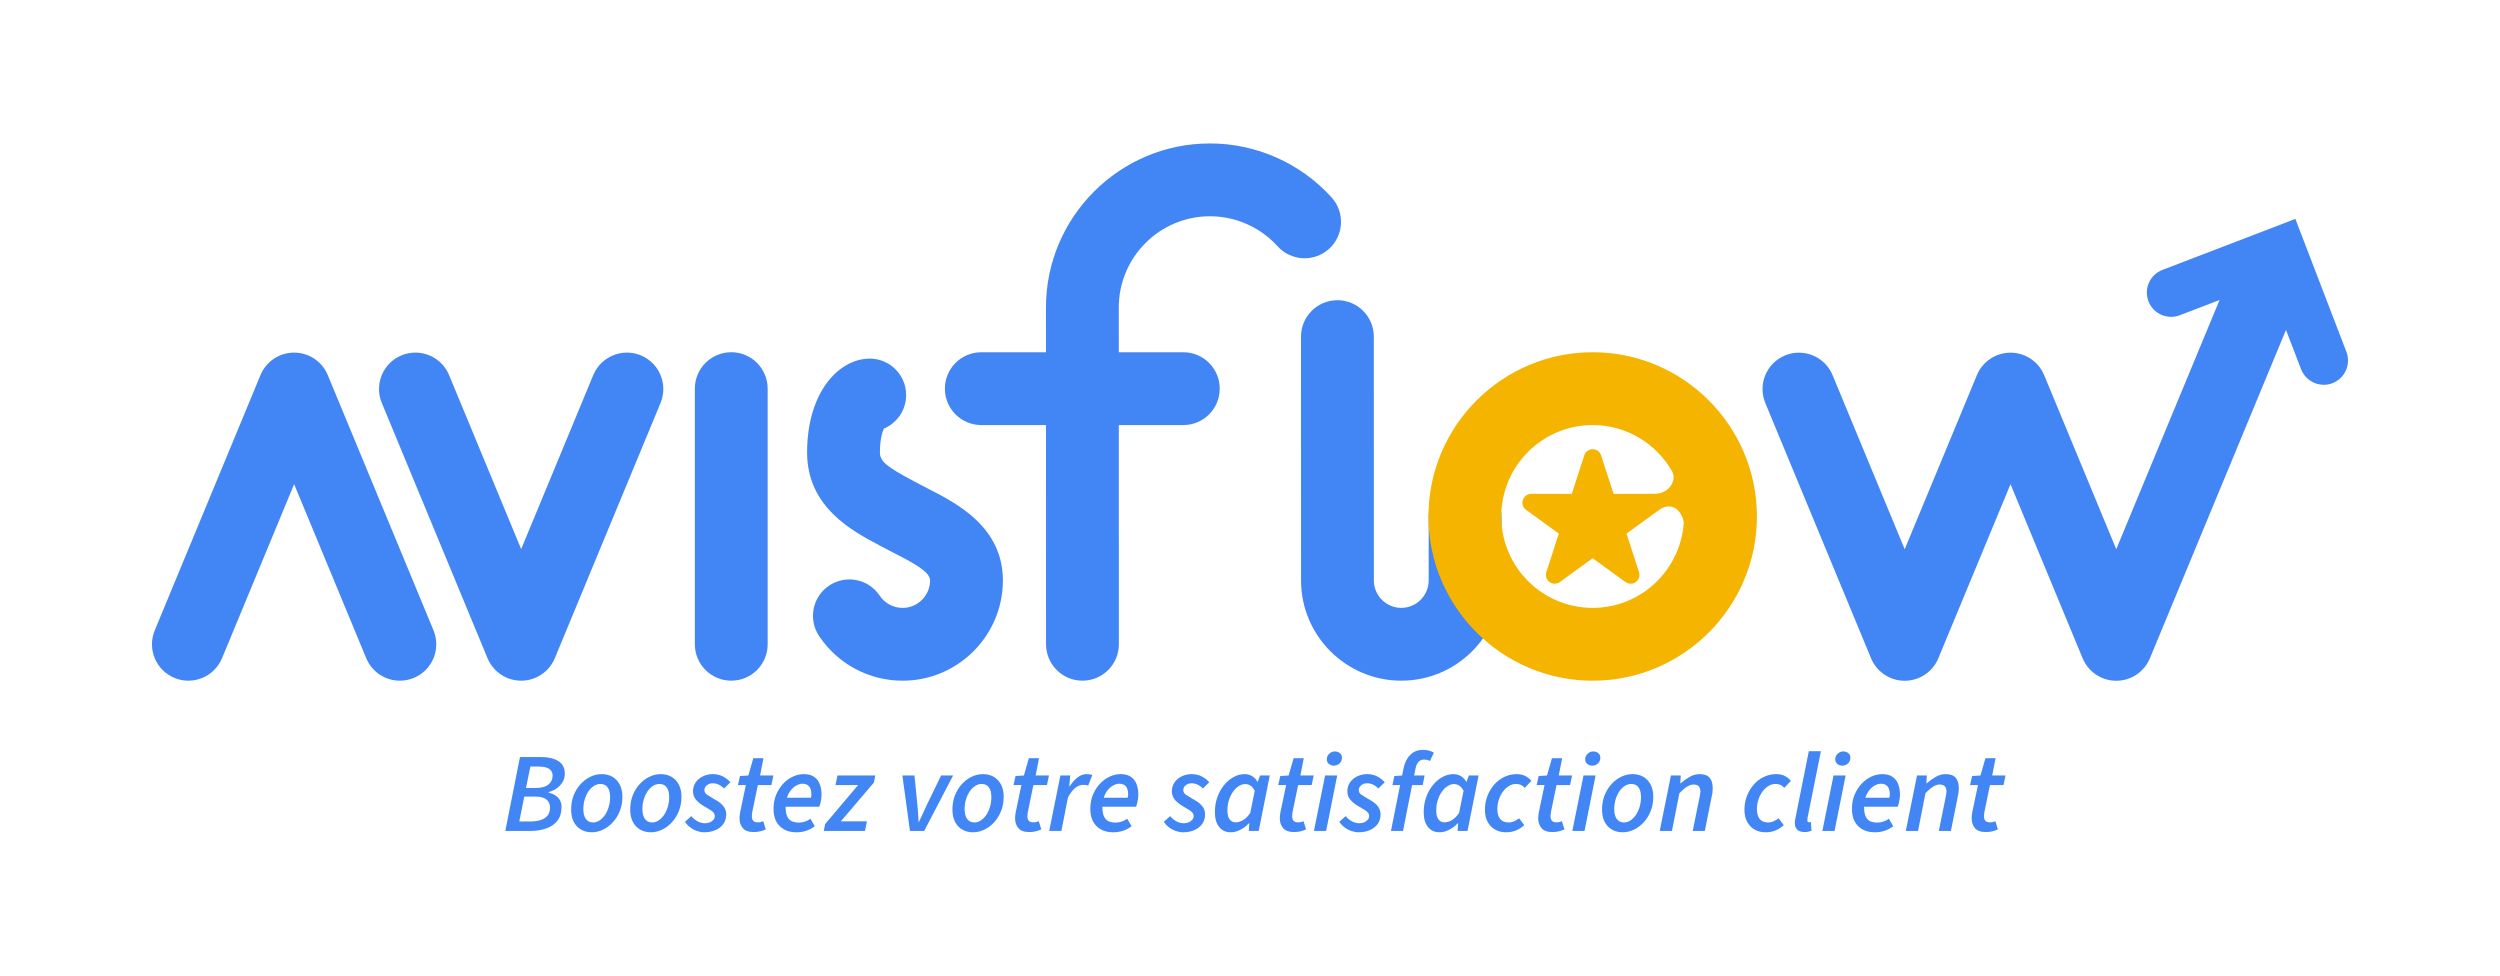
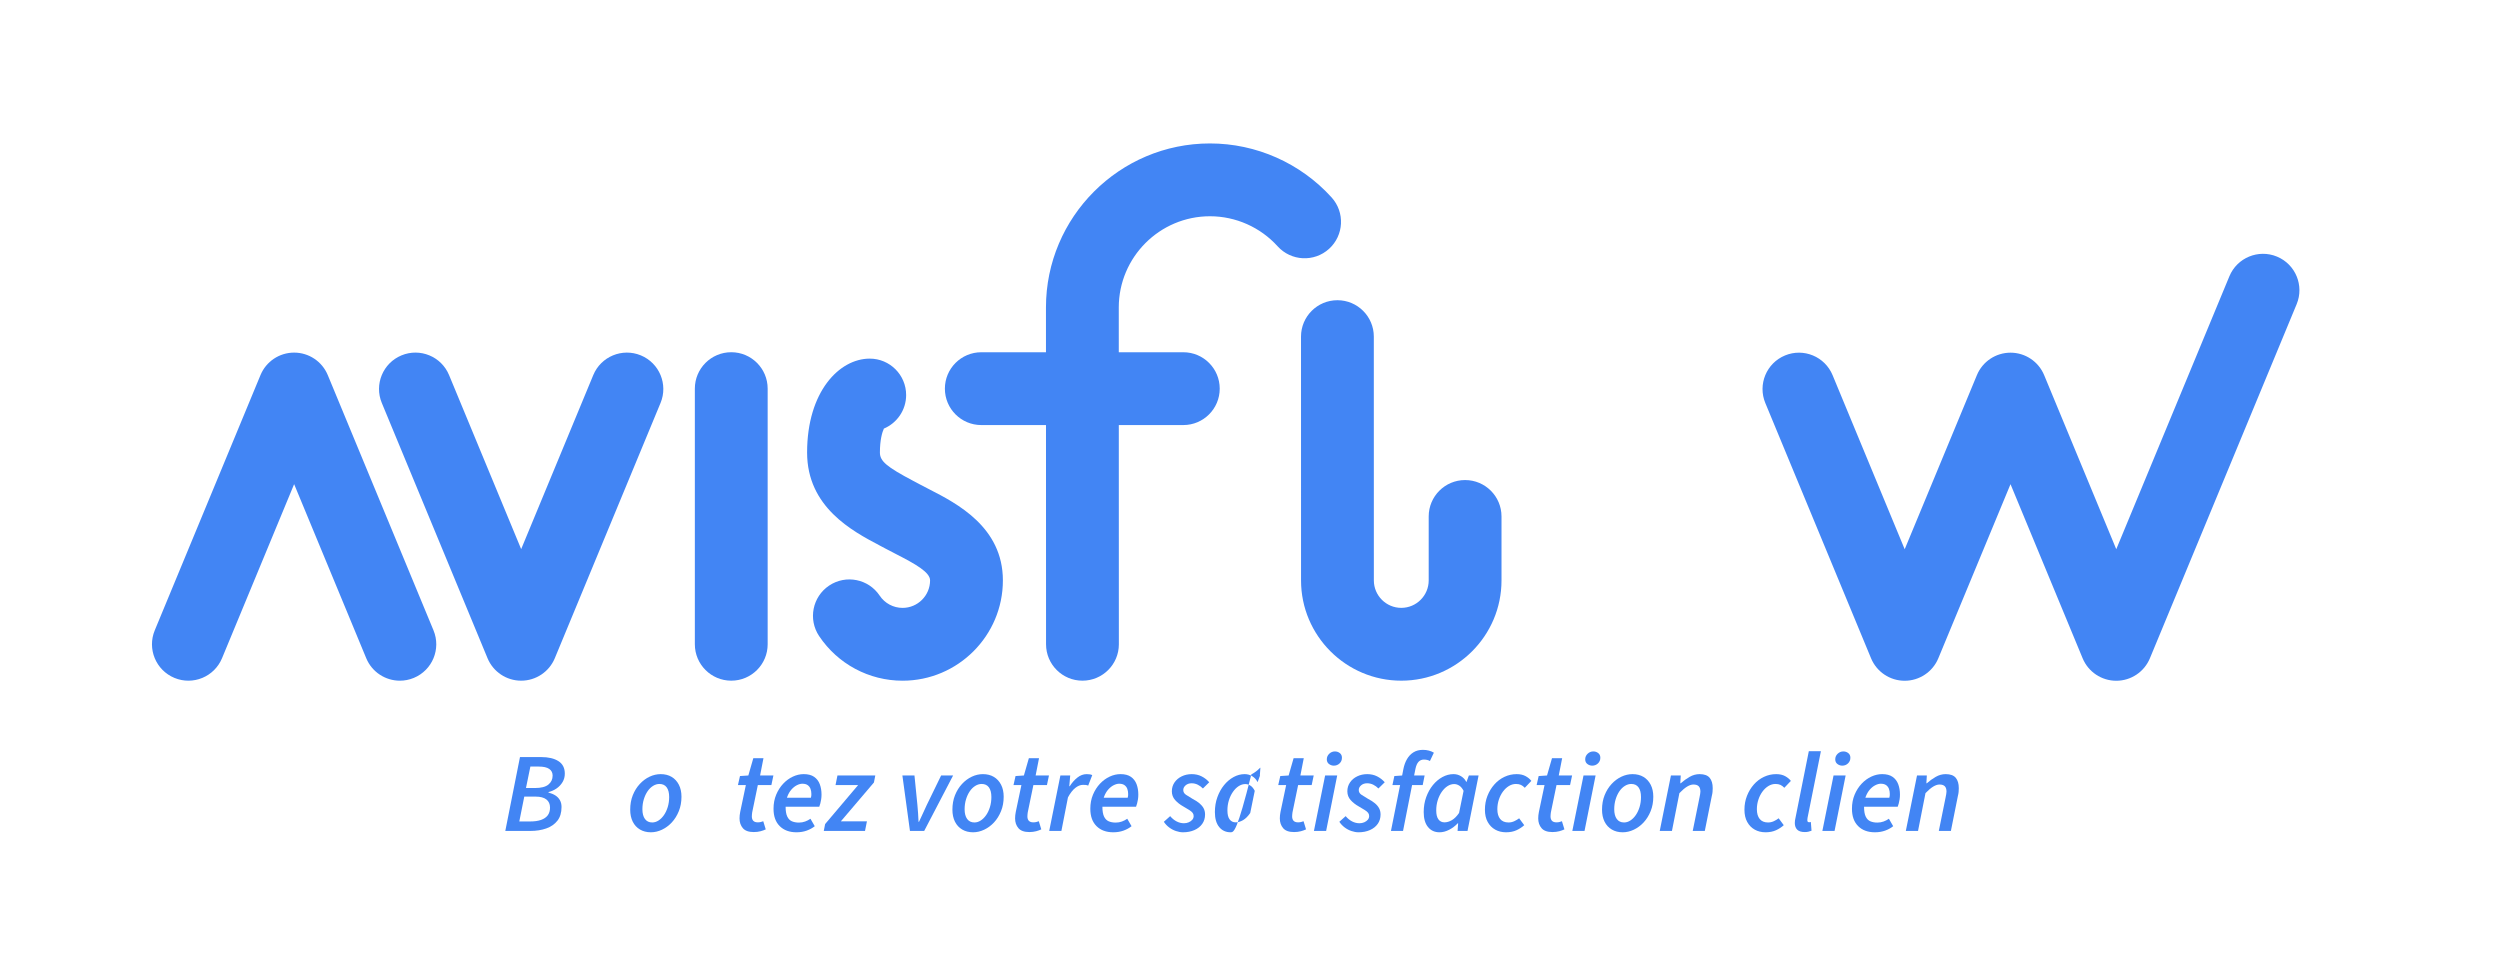
<svg xmlns="http://www.w3.org/2000/svg" version="1.1" id="Layer_1" x="0px" y="0px" width="515px" height="201px" viewBox="0 0 515 201" enable-background="new 0 0 515 201" xml:space="preserve">
  <g>
    <path fill="#4285F4" d="M185.93,140.225c-6.918,0-13.345-3.438-17.192-9.195c-2.302-3.443-1.376-8.1,2.068-10.402   c3.441-2.301,8.101-1.377,10.402,2.068c1.059,1.584,2.823,2.529,4.722,2.529c3.124,0,5.666-2.543,5.666-5.666   c0-1.688-3.042-3.383-7.019-5.422c-0.75-0.385-1.487-0.764-2.194-1.143l-1.206-0.641c-5.578-2.945-14.914-7.878-14.914-19.132   c0-12.565,6.648-19.345,12.903-19.345c4.143,0,7.5,3.357,7.5,7.5c0,3.107-1.891,5.774-4.584,6.912   c-0.355,0.765-0.819,2.353-0.819,4.933c0,1.779,1.358,2.932,6.921,5.871l1.292,0.686c0.627,0.336,1.281,0.672,1.945,1.012   c5.676,2.91,15.175,7.781,15.175,18.769C206.596,130.953,197.325,140.225,185.93,140.225z" />
    <path fill="#4285F4" d="M150.639,140.219c-4.143,0-7.5-3.357-7.5-7.5V80.058c0-4.143,3.357-7.5,7.5-7.5s7.5,3.357,7.5,7.5v52.661   C158.139,136.861,154.781,140.219,150.639,140.219z" />
    <path fill="#4285F4" d="M243.763,87.563h-41.617c-4.143,0-7.5-3.357-7.5-7.5s3.357-7.5,7.5-7.5h41.617c4.143,0,7.5,3.357,7.5,7.5   S247.905,87.563,243.763,87.563z" />
    <path fill="#4285F4" d="M107.36,140.221c-3.033,0-5.769-1.828-6.929-4.631L78.65,83.006c-1.586-3.826,0.231-8.214,4.059-9.799   c3.827-1.586,8.214,0.231,9.799,4.059l14.853,35.855l14.854-35.856c1.585-3.826,5.976-5.641,9.8-4.058   c3.827,1.586,5.644,5.974,4.058,9.8l-21.782,52.583C113.129,138.393,110.394,140.221,107.36,140.221z" />
    <path fill="#4285F4" d="M82.375,140.223c-2.943,0-5.735-1.744-6.932-4.633L60.591,99.735l-14.854,35.857   c-1.585,3.826-5.975,5.643-9.8,4.057c-3.827-1.586-5.644-5.973-4.058-9.799l21.782-52.584c1.16-2.803,3.896-4.63,6.929-4.63   s5.769,1.827,6.929,4.63l21.781,52.584c1.586,3.826-0.231,8.215-4.059,9.799C84.304,140.037,83.331,140.223,82.375,140.223z" />
    <path fill="#4285F4" d="M288.664,140.219c-11.386,0-20.649-9.264-20.649-20.65l-0.007-50.225c0-4.143,3.357-7.5,7.5-7.5   s7.5,3.357,7.5,7.5l0.007,50.225c0,3.115,2.534,5.65,5.649,5.65c3.114,0,5.648-2.535,5.648-5.65v-13.178c0-4.142,3.357-7.5,7.5-7.5   s7.5,3.357,7.5,7.5v13.178C309.313,130.955,300.05,140.219,288.664,140.219z" />
-     <path fill="#F4B400" d="M328.091,72.558c-18.655,0-33.833,15.178-33.833,33.833c0,18.656,15.178,33.834,33.833,33.834   s33.833-15.178,33.833-33.834C361.924,87.735,346.746,72.558,328.091,72.558z M328.091,125.225   c-10.385,0-18.833-8.449-18.833-18.834c0-10.384,8.448-18.833,18.833-18.833c7.041,0,13.182,3.89,16.413,9.626   c0.021,0.1,0.051,0.193,0.093,0.281c0.625,1.313-0.5,4.268-3.847,4.268h-8.352l-2.581-7.943c-0.242-0.746-0.94-1.254-1.727-1.254   s-1.484,0.508-1.727,1.254l-2.581,7.943h-8.352c-0.786,0-1.482,0.506-1.726,1.254c-0.244,0.748,0.022,1.568,0.658,2.031   l6.757,4.906l-2.58,7.945c-0.244,0.748,0.023,1.564,0.659,2.027s1.499,0.463,2.135,0l6.756-4.906l6.756,4.906   c0.318,0.232,0.692,0.35,1.067,0.35s0.749-0.117,1.067-0.35c0.636-0.463,0.903-1.279,0.659-2.027l-2.581-7.945l6.756-4.906   c2.723-1.902,4.73,0.43,5.046,2.613C346.218,117.436,338.057,125.225,328.091,125.225z" />
    <g>
      <path fill="#4285F4" d="M104.092,171.172l3.023-15.215h4.375c1.488,0,2.672,0.279,3.547,0.838c0.877,0.559,1.314,1.42,1.314,2.582    c0,0.637-0.154,1.215-0.465,1.734s-0.717,0.953-1.221,1.303c-0.504,0.348-1.066,0.6-1.688,0.756v0.092    c0.543,0.141,1.016,0.338,1.42,0.594c0.402,0.256,0.717,0.582,0.941,0.977c0.225,0.396,0.338,0.865,0.338,1.408    c0,1.164-0.283,2.105-0.85,2.826c-0.566,0.723-1.334,1.254-2.303,1.594c-0.969,0.342-2.051,0.512-3.246,0.512H104.092z     M106.977,169.219h2.303c0.838,0,1.559-0.105,2.164-0.314s1.066-0.523,1.385-0.941c0.316-0.42,0.477-0.955,0.477-1.605    c0-0.73-0.252-1.287-0.756-1.676c-0.504-0.387-1.238-0.582-2.199-0.582H108L106.977,169.219z M108.35,162.332h1.861    c1.256,0,2.174-0.236,2.756-0.709c0.582-0.475,0.873-1.09,0.873-1.85c0-0.59-0.232-1.047-0.697-1.373    c-0.467-0.326-1.188-0.488-2.164-0.488h-1.723L108.35,162.332z" />
-       <path fill="#4285F4" d="M121.912,171.451c-0.854,0-1.602-0.189-2.244-0.57c-0.645-0.379-1.141-0.918-1.49-1.615    c-0.348-0.699-0.523-1.521-0.523-2.467c0-1.102,0.178-2.098,0.535-2.99c0.357-0.891,0.838-1.662,1.443-2.314    c0.604-0.65,1.279-1.152,2.023-1.5c0.744-0.35,1.504-0.523,2.279-0.523c0.869,0,1.621,0.189,2.258,0.57    c0.635,0.379,1.131,0.918,1.488,1.615c0.357,0.699,0.535,1.521,0.535,2.467c0,1.086-0.182,2.078-0.547,2.979    c-0.363,0.898-0.846,1.672-1.441,2.314c-0.598,0.645-1.273,1.145-2.025,1.5C123.451,171.273,122.688,171.451,121.912,171.451z     M122.191,169.428c0.449,0,0.885-0.135,1.303-0.406c0.42-0.271,0.791-0.645,1.117-1.117s0.586-1.027,0.779-1.664    c0.193-0.635,0.291-1.318,0.291-2.047c0-0.869-0.172-1.535-0.512-2.002c-0.342-0.465-0.838-0.697-1.49-0.697    c-0.449,0-0.887,0.133-1.314,0.396c-0.426,0.264-0.803,0.631-1.127,1.104c-0.326,0.475-0.586,1.029-0.779,1.664    c-0.195,0.637-0.291,1.318-0.291,2.047c0,0.854,0.174,1.521,0.523,2.002C121.039,169.188,121.541,169.428,122.191,169.428z" />
      <path fill="#4285F4" d="M134.08,171.451c-0.854,0-1.602-0.189-2.244-0.57c-0.645-0.379-1.141-0.918-1.49-1.615    c-0.348-0.699-0.523-1.521-0.523-2.467c0-1.102,0.178-2.098,0.535-2.99c0.357-0.891,0.838-1.662,1.443-2.314    c0.604-0.65,1.279-1.152,2.023-1.5c0.744-0.35,1.504-0.523,2.279-0.523c0.869,0,1.621,0.189,2.258,0.57    c0.635,0.379,1.131,0.918,1.488,1.615c0.357,0.699,0.535,1.521,0.535,2.467c0,1.086-0.182,2.078-0.547,2.979    c-0.363,0.898-0.846,1.672-1.441,2.314c-0.598,0.645-1.273,1.145-2.025,1.5C135.619,171.273,134.855,171.451,134.08,171.451z     M134.359,169.428c0.449,0,0.885-0.135,1.303-0.406c0.42-0.271,0.791-0.645,1.117-1.117s0.586-1.027,0.779-1.664    c0.193-0.635,0.291-1.318,0.291-2.047c0-0.869-0.172-1.535-0.512-2.002c-0.342-0.465-0.838-0.697-1.49-0.697    c-0.449,0-0.887,0.133-1.314,0.396c-0.426,0.264-0.803,0.631-1.127,1.104c-0.326,0.475-0.586,1.029-0.779,1.664    c-0.195,0.637-0.291,1.318-0.291,2.047c0,0.854,0.174,1.521,0.523,2.002C133.207,169.188,133.709,169.428,134.359,169.428z" />
-       <path fill="#4285F4" d="M145.063,171.451c-0.467,0-0.951-0.084-1.455-0.256c-0.504-0.17-0.973-0.418-1.408-0.744    c-0.434-0.326-0.799-0.713-1.092-1.162l1.303-1.164c0.402,0.48,0.848,0.846,1.338,1.094c0.488,0.248,0.988,0.371,1.5,0.371    c0.355,0,0.686-0.064,0.988-0.197c0.303-0.131,0.547-0.307,0.732-0.523c0.188-0.217,0.279-0.473,0.279-0.768    c0-0.248-0.068-0.465-0.209-0.652c-0.139-0.186-0.369-0.379-0.686-0.58c-0.318-0.201-0.734-0.451-1.246-0.744    c-0.666-0.373-1.225-0.811-1.674-1.314c-0.451-0.504-0.676-1.105-0.676-1.805c0-0.682,0.184-1.291,0.547-1.826    c0.365-0.535,0.861-0.953,1.49-1.256c0.627-0.303,1.314-0.453,2.059-0.453s1.418,0.15,2.023,0.453s1.133,0.709,1.582,1.221    l-1.303,1.281c-0.295-0.311-0.645-0.566-1.047-0.77c-0.404-0.201-0.83-0.301-1.279-0.301c-0.496,0-0.908,0.139-1.232,0.418    c-0.326,0.279-0.49,0.605-0.49,0.977c0,0.404,0.195,0.734,0.582,0.99c0.389,0.256,0.846,0.539,1.373,0.848    c0.543,0.279,1,0.574,1.373,0.885c0.371,0.311,0.658,0.652,0.861,1.023c0.201,0.373,0.301,0.807,0.301,1.303    c0,0.73-0.193,1.369-0.58,1.92c-0.389,0.551-0.928,0.977-1.617,1.279C146.709,171.301,145.93,171.451,145.063,171.451z" />
      <path fill="#4285F4" d="M155.275,171.404c-1.039,0-1.789-0.266-2.246-0.801s-0.686-1.207-0.686-2.014    c0-0.217,0.012-0.434,0.035-0.65s0.059-0.443,0.104-0.676l1.164-5.537h-1.629l0.42-1.861l1.721-0.115l1.023-3.561h2.094    l-0.697,3.561h2.744l-0.418,1.977h-2.791l-1.164,5.631c-0.016,0.139-0.031,0.271-0.047,0.395c-0.016,0.125-0.023,0.264-0.023,0.42    c0,0.402,0.102,0.709,0.303,0.918s0.512,0.314,0.932,0.314c0.217,0,0.418-0.023,0.604-0.07c0.188-0.045,0.357-0.1,0.512-0.162    l0.512,1.676c-0.277,0.139-0.631,0.268-1.059,0.383C156.256,171.348,155.787,171.404,155.275,171.404z" />
      <path fill="#4285F4" d="M164.068,171.451c-1.441,0-2.59-0.422-3.443-1.268c-0.852-0.846-1.279-2.035-1.279-3.57    c0-1.07,0.184-2.039,0.547-2.908c0.365-0.869,0.846-1.621,1.443-2.258c0.596-0.635,1.264-1.123,2-1.465s1.479-0.512,2.223-0.512    c0.898,0,1.617,0.186,2.152,0.559c0.535,0.371,0.922,0.875,1.162,1.512s0.361,1.35,0.361,2.141c0,0.342-0.023,0.662-0.07,0.965    s-0.105,0.586-0.174,0.85c-0.07,0.264-0.145,0.496-0.221,0.697h-7.609l0.211-1.861h5.676c0.047-0.17,0.074-0.305,0.082-0.406    s0.012-0.229,0.012-0.385c0-0.371-0.059-0.717-0.176-1.035c-0.115-0.316-0.311-0.572-0.58-0.768    c-0.271-0.193-0.641-0.291-1.105-0.291c-0.342,0-0.715,0.102-1.117,0.303c-0.404,0.201-0.779,0.5-1.129,0.896    c-0.348,0.395-0.635,0.891-0.859,1.488c-0.227,0.598-0.338,1.283-0.338,2.059c0,0.869,0.111,1.539,0.338,2.014    c0.225,0.473,0.541,0.799,0.953,0.977c0.41,0.178,0.896,0.268,1.453,0.268c0.451,0,0.877-0.074,1.281-0.221    c0.402-0.148,0.768-0.338,1.092-0.57l0.885,1.535c-0.465,0.373-1.016,0.676-1.652,0.908    C165.551,171.336,164.844,171.451,164.068,171.451z" />
      <path fill="#4285F4" d="M169.699,171.172l0.279-1.418l6.793-8.027h-4.652l0.395-1.977h7.795l-0.279,1.441l-6.816,8.004h5.373    l-0.395,1.977H169.699z" />
      <path fill="#4285F4" d="M187.451,171.172l-1.559-11.422h2.488l0.605,6.072c0.061,0.559,0.107,1.131,0.139,1.721    s0.063,1.172,0.094,1.746h0.094c0.279-0.59,0.549-1.172,0.813-1.746s0.527-1.146,0.791-1.721l2.955-6.072h2.467l-5.955,11.422    H187.451z" />
      <path fill="#4285F4" d="M200.455,171.451c-0.854,0-1.602-0.189-2.244-0.57c-0.645-0.379-1.141-0.918-1.49-1.615    c-0.348-0.699-0.523-1.521-0.523-2.467c0-1.102,0.178-2.098,0.535-2.99c0.357-0.891,0.838-1.662,1.443-2.314    c0.604-0.65,1.279-1.152,2.023-1.5c0.744-0.35,1.504-0.523,2.279-0.523c0.869,0,1.621,0.189,2.258,0.57    c0.635,0.379,1.131,0.918,1.488,1.615c0.357,0.699,0.535,1.521,0.535,2.467c0,1.086-0.182,2.078-0.547,2.979    c-0.363,0.898-0.846,1.672-1.441,2.314c-0.598,0.645-1.273,1.145-2.025,1.5C201.994,171.273,201.23,171.451,200.455,171.451z     M200.734,169.428c0.449,0,0.885-0.135,1.303-0.406c0.42-0.271,0.791-0.645,1.117-1.117s0.586-1.027,0.779-1.664    c0.193-0.635,0.291-1.318,0.291-2.047c0-0.869-0.172-1.535-0.512-2.002c-0.342-0.465-0.838-0.697-1.49-0.697    c-0.449,0-0.887,0.133-1.314,0.396c-0.426,0.264-0.803,0.631-1.127,1.104c-0.326,0.475-0.586,1.029-0.779,1.664    c-0.195,0.637-0.291,1.318-0.291,2.047c0,0.854,0.174,1.521,0.523,2.002C199.582,169.188,200.084,169.428,200.734,169.428z" />
      <path fill="#4285F4" d="M212.041,171.404c-1.039,0-1.787-0.266-2.244-0.801c-0.459-0.535-0.688-1.207-0.688-2.014    c0-0.217,0.012-0.434,0.035-0.65s0.059-0.443,0.105-0.676l1.162-5.537h-1.627l0.418-1.861l1.723-0.115l1.023-3.561h2.094    l-0.699,3.561h2.746l-0.418,1.977h-2.793l-1.162,5.631c-0.016,0.139-0.031,0.271-0.047,0.395c-0.016,0.125-0.023,0.264-0.023,0.42    c0,0.402,0.1,0.709,0.303,0.918c0.201,0.209,0.512,0.314,0.93,0.314c0.217,0,0.42-0.023,0.605-0.07    c0.186-0.045,0.355-0.1,0.512-0.162l0.512,1.676c-0.279,0.139-0.633,0.268-1.059,0.383    C213.021,171.348,212.553,171.404,212.041,171.404z" />
      <path fill="#4285F4" d="M216.137,171.172l2.303-11.422h2.023l-0.186,2.209h0.094c0.449-0.713,0.973-1.307,1.57-1.779    c0.596-0.473,1.236-0.709,1.918-0.709c0.248,0,0.471,0.016,0.664,0.047s0.354,0.084,0.477,0.162l-0.838,2.164    c-0.139-0.078-0.303-0.125-0.488-0.141s-0.379-0.023-0.582-0.023c-0.527,0-1.059,0.215-1.594,0.641s-1.035,1.074-1.5,1.943    l-1.35,6.908H216.137z" />
      <path fill="#4285F4" d="M229.328,171.451c-1.443,0-2.59-0.422-3.443-1.268s-1.279-2.035-1.279-3.57    c0-1.07,0.182-2.039,0.547-2.908c0.363-0.869,0.844-1.621,1.441-2.258c0.598-0.635,1.264-1.123,2.002-1.465    c0.736-0.342,1.477-0.512,2.221-0.512c0.9,0,1.617,0.186,2.152,0.559c0.535,0.371,0.922,0.875,1.164,1.512    c0.24,0.637,0.359,1.35,0.359,2.141c0,0.342-0.023,0.662-0.068,0.965c-0.047,0.303-0.105,0.586-0.176,0.85    c-0.068,0.264-0.143,0.496-0.221,0.697h-7.607l0.209-1.861h5.678c0.045-0.17,0.072-0.305,0.08-0.406s0.012-0.229,0.012-0.385    c0-0.371-0.059-0.717-0.174-1.035c-0.117-0.316-0.311-0.572-0.582-0.768c-0.271-0.193-0.639-0.291-1.105-0.291    c-0.34,0-0.713,0.102-1.115,0.303c-0.404,0.201-0.779,0.5-1.129,0.896c-0.35,0.395-0.637,0.891-0.861,1.488    s-0.338,1.283-0.338,2.059c0,0.869,0.113,1.539,0.338,2.014c0.225,0.473,0.543,0.799,0.953,0.977    c0.412,0.178,0.896,0.268,1.455,0.268c0.449,0,0.877-0.074,1.279-0.221c0.404-0.148,0.768-0.338,1.094-0.57l0.885,1.535    c-0.467,0.373-1.018,0.676-1.652,0.908C230.809,171.336,230.104,171.451,229.328,171.451z" />
      <path fill="#4285F4" d="M243.707,171.451c-0.467,0-0.951-0.084-1.455-0.256c-0.504-0.17-0.973-0.418-1.408-0.744    c-0.434-0.326-0.799-0.713-1.092-1.162l1.303-1.164c0.402,0.48,0.848,0.846,1.338,1.094c0.488,0.248,0.988,0.371,1.5,0.371    c0.355,0,0.686-0.064,0.988-0.197c0.303-0.131,0.547-0.307,0.732-0.523c0.188-0.217,0.279-0.473,0.279-0.768    c0-0.248-0.068-0.465-0.209-0.652c-0.139-0.186-0.369-0.379-0.686-0.58c-0.318-0.201-0.734-0.451-1.246-0.744    c-0.666-0.373-1.225-0.811-1.674-1.314c-0.451-0.504-0.676-1.105-0.676-1.805c0-0.682,0.184-1.291,0.547-1.826    c0.365-0.535,0.861-0.953,1.49-1.256c0.627-0.303,1.314-0.453,2.059-0.453s1.418,0.15,2.023,0.453s1.133,0.709,1.582,1.221    l-1.303,1.281c-0.295-0.311-0.645-0.566-1.047-0.77c-0.404-0.201-0.83-0.301-1.279-0.301c-0.496,0-0.908,0.139-1.232,0.418    c-0.326,0.279-0.49,0.605-0.49,0.977c0,0.404,0.195,0.734,0.582,0.99c0.389,0.256,0.846,0.539,1.373,0.848    c0.543,0.279,1,0.574,1.373,0.885c0.371,0.311,0.658,0.652,0.861,1.023c0.201,0.373,0.301,0.807,0.301,1.303    c0,0.73-0.193,1.369-0.58,1.92c-0.389,0.551-0.928,0.977-1.617,1.279C245.354,171.301,244.574,171.451,243.707,171.451z" />
-       <path fill="#4285F4" d="M253.523,171.451c-0.992,0-1.783-0.359-2.373-1.082c-0.59-0.721-0.883-1.748-0.883-3.082    c0-1.102,0.17-2.125,0.512-3.07c0.34-0.947,0.799-1.771,1.373-2.479c0.572-0.705,1.229-1.26,1.965-1.664    c0.736-0.402,1.5-0.604,2.291-0.604c0.559,0,1.074,0.143,1.547,0.43c0.475,0.287,0.834,0.68,1.082,1.176h0.047l0.488-1.326h2.002    l-2.281,11.422h-2.047l0.117-1.582h-0.07c-0.527,0.559-1.125,1.01-1.791,1.35C254.834,171.281,254.176,171.451,253.523,171.451z     M254.547,169.404c0.496,0,1.004-0.15,1.525-0.453c0.52-0.303,1.012-0.795,1.477-1.479l0.93-4.559    c-0.248-0.496-0.543-0.854-0.883-1.07c-0.342-0.217-0.691-0.326-1.047-0.326c-0.48,0-0.943,0.145-1.385,0.43    c-0.441,0.287-0.838,0.684-1.186,1.188c-0.35,0.504-0.625,1.082-0.826,1.732c-0.203,0.652-0.303,1.342-0.303,2.07    c0,0.838,0.15,1.459,0.453,1.861C253.605,169.203,254.02,169.404,254.547,169.404z" />
+       <path fill="#4285F4" d="M253.523,171.451c-0.992,0-1.783-0.359-2.373-1.082c-0.59-0.721-0.883-1.748-0.883-3.082    c0-1.102,0.17-2.125,0.512-3.07c0.34-0.947,0.799-1.771,1.373-2.479c0.572-0.705,1.229-1.26,1.965-1.664    c0.736-0.402,1.5-0.604,2.291-0.604c0.559,0,1.074,0.143,1.547,0.43c0.475,0.287,0.834,0.68,1.082,1.176h0.047l0.488-1.326h2.002    h-2.047l0.117-1.582h-0.07c-0.527,0.559-1.125,1.01-1.791,1.35C254.834,171.281,254.176,171.451,253.523,171.451z     M254.547,169.404c0.496,0,1.004-0.15,1.525-0.453c0.52-0.303,1.012-0.795,1.477-1.479l0.93-4.559    c-0.248-0.496-0.543-0.854-0.883-1.07c-0.342-0.217-0.691-0.326-1.047-0.326c-0.48,0-0.943,0.145-1.385,0.43    c-0.441,0.287-0.838,0.684-1.186,1.188c-0.35,0.504-0.625,1.082-0.826,1.732c-0.203,0.652-0.303,1.342-0.303,2.07    c0,0.838,0.15,1.459,0.453,1.861C253.605,169.203,254.02,169.404,254.547,169.404z" />
      <path fill="#4285F4" d="M266.576,171.404c-1.039,0-1.789-0.266-2.246-0.801s-0.686-1.207-0.686-2.014    c0-0.217,0.012-0.434,0.035-0.65s0.059-0.443,0.104-0.676l1.164-5.537h-1.629l0.42-1.861l1.721-0.115l1.023-3.561h2.094    l-0.697,3.561h2.744l-0.418,1.977h-2.791l-1.164,5.631c-0.016,0.139-0.031,0.271-0.047,0.395c-0.016,0.125-0.023,0.264-0.023,0.42    c0,0.402,0.102,0.709,0.303,0.918s0.512,0.314,0.932,0.314c0.217,0,0.418-0.023,0.604-0.07c0.188-0.045,0.357-0.1,0.512-0.162    l0.512,1.676c-0.277,0.139-0.631,0.268-1.059,0.383C267.557,171.348,267.088,171.404,266.576,171.404z" />
      <path fill="#4285F4" d="M270.67,171.172l2.305-11.422h2.488l-2.279,11.422H270.67z M274.766,157.725    c-0.357,0-0.688-0.111-0.988-0.336c-0.303-0.225-0.455-0.547-0.455-0.967c0-0.449,0.166-0.832,0.5-1.15s0.725-0.477,1.176-0.477    c0.371,0,0.705,0.111,1,0.336s0.441,0.547,0.441,0.967c0,0.465-0.162,0.852-0.488,1.162    C275.627,157.57,275.23,157.725,274.766,157.725z" />
      <path fill="#4285F4" d="M279.859,171.451c-0.465,0-0.949-0.084-1.453-0.256c-0.506-0.17-0.975-0.418-1.408-0.744    s-0.799-0.713-1.094-1.162l1.303-1.164c0.404,0.48,0.85,0.846,1.338,1.094s0.988,0.371,1.5,0.371c0.357,0,0.688-0.064,0.99-0.197    c0.301-0.131,0.547-0.307,0.732-0.523s0.279-0.473,0.279-0.768c0-0.248-0.07-0.465-0.209-0.652    c-0.141-0.186-0.369-0.379-0.688-0.58s-0.732-0.451-1.244-0.744c-0.668-0.373-1.225-0.811-1.676-1.314    c-0.449-0.504-0.674-1.105-0.674-1.805c0-0.682,0.182-1.291,0.547-1.826c0.363-0.535,0.859-0.953,1.488-1.256    s1.314-0.453,2.059-0.453s1.42,0.15,2.025,0.453c0.604,0.303,1.131,0.709,1.582,1.221l-1.303,1.281    c-0.295-0.311-0.645-0.566-1.047-0.77c-0.404-0.201-0.83-0.301-1.281-0.301c-0.496,0-0.906,0.139-1.232,0.418    s-0.488,0.605-0.488,0.977c0,0.404,0.193,0.734,0.582,0.99c0.387,0.256,0.844,0.539,1.373,0.848c0.541,0.279,1,0.574,1.371,0.885    c0.373,0.311,0.66,0.652,0.861,1.023c0.201,0.373,0.303,0.807,0.303,1.303c0,0.73-0.195,1.369-0.582,1.92    c-0.389,0.551-0.928,0.977-1.617,1.279S280.729,171.451,279.859,171.451z" />
      <path fill="#4285F4" d="M286.537,171.172l1.885-9.445h-1.582l0.395-1.861l1.605-0.115l0.256-1.326    c0.154-0.775,0.402-1.459,0.744-2.047c0.342-0.59,0.783-1.055,1.326-1.396s1.195-0.512,1.955-0.512c0.434,0,0.84,0.051,1.221,0.15    c0.381,0.102,0.725,0.244,1.035,0.432l-0.814,1.721c-0.139-0.094-0.318-0.166-0.535-0.221s-0.449-0.082-0.697-0.082    c-0.449,0-0.818,0.152-1.105,0.453c-0.287,0.303-0.5,0.779-0.639,1.432l-0.279,1.396h2.162l-0.395,1.977h-2.188l-1.861,9.445    H286.537z" />
      <path fill="#4285F4" d="M296.541,171.451c-0.992,0-1.783-0.359-2.373-1.082c-0.59-0.721-0.885-1.748-0.885-3.082    c0-1.102,0.17-2.125,0.512-3.07c0.342-0.947,0.799-1.771,1.373-2.479c0.574-0.705,1.229-1.26,1.967-1.664    c0.736-0.402,1.5-0.604,2.291-0.604c0.559,0,1.074,0.143,1.547,0.43s0.834,0.68,1.082,1.176h0.047l0.488-1.326h2l-2.279,11.422    h-2.047l0.115-1.582h-0.07c-0.527,0.559-1.123,1.01-1.791,1.35C297.852,171.281,297.191,171.451,296.541,171.451z     M297.564,169.404c0.496,0,1.004-0.15,1.523-0.453s1.012-0.795,1.479-1.479l0.93-4.559c-0.248-0.496-0.543-0.854-0.885-1.07    c-0.34-0.217-0.689-0.326-1.047-0.326c-0.48,0-0.941,0.145-1.383,0.43c-0.443,0.287-0.838,0.684-1.188,1.188    s-0.625,1.082-0.826,1.732c-0.201,0.652-0.303,1.342-0.303,2.07c0,0.838,0.152,1.459,0.455,1.861    C296.621,169.203,297.037,169.404,297.564,169.404z" />
      <path fill="#4285F4" d="M310.244,171.451c-0.838,0-1.582-0.182-2.234-0.547c-0.65-0.363-1.166-0.891-1.547-1.582    c-0.381-0.689-0.57-1.531-0.57-2.523c0-1.023,0.176-1.979,0.523-2.861c0.35-0.885,0.822-1.664,1.42-2.338    c0.598-0.676,1.291-1.199,2.082-1.57c0.791-0.373,1.629-0.559,2.514-0.559c0.729,0,1.344,0.139,1.85,0.418    c0.502,0.279,0.895,0.605,1.174,0.977l-1.35,1.42c-0.248-0.264-0.512-0.461-0.791-0.594c-0.279-0.131-0.621-0.197-1.023-0.197    c-0.512,0-0.996,0.141-1.453,0.42c-0.459,0.277-0.865,0.658-1.223,1.139s-0.639,1.035-0.85,1.664    c-0.209,0.627-0.313,1.291-0.313,1.988c0,0.854,0.193,1.521,0.58,2.002c0.389,0.48,0.963,0.721,1.723,0.721    c0.418,0,0.818-0.09,1.197-0.268c0.381-0.178,0.711-0.375,0.99-0.594l1.047,1.42c-0.436,0.402-0.963,0.748-1.582,1.035    C311.787,171.309,311.066,171.451,310.244,171.451z" />
      <path fill="#4285F4" d="M319.805,171.404c-1.039,0-1.787-0.266-2.244-0.801c-0.459-0.535-0.688-1.207-0.688-2.014    c0-0.217,0.012-0.434,0.035-0.65s0.059-0.443,0.105-0.676l1.162-5.537h-1.627l0.418-1.861l1.723-0.115l1.023-3.561h2.094    l-0.699,3.561h2.746l-0.418,1.977h-2.793l-1.162,5.631c-0.016,0.139-0.031,0.271-0.047,0.395c-0.016,0.125-0.023,0.264-0.023,0.42    c0,0.402,0.1,0.709,0.303,0.918c0.201,0.209,0.512,0.314,0.93,0.314c0.217,0,0.42-0.023,0.605-0.07    c0.186-0.045,0.355-0.1,0.512-0.162l0.512,1.676c-0.279,0.139-0.633,0.268-1.059,0.383    C320.785,171.348,320.316,171.404,319.805,171.404z" />
      <path fill="#4285F4" d="M323.9,171.172l2.303-11.422h2.49l-2.281,11.422H323.9z M327.994,157.725    c-0.355,0-0.686-0.111-0.988-0.336s-0.453-0.547-0.453-0.967c0-0.449,0.166-0.832,0.5-1.15s0.725-0.477,1.174-0.477    c0.373,0,0.707,0.111,1.002,0.336c0.293,0.225,0.441,0.547,0.441,0.967c0,0.465-0.162,0.852-0.488,1.162    S328.461,157.725,327.994,157.725z" />
      <path fill="#4285F4" d="M334.275,171.451c-0.854,0-1.602-0.189-2.244-0.57c-0.645-0.379-1.141-0.918-1.49-1.615    c-0.348-0.699-0.523-1.521-0.523-2.467c0-1.102,0.178-2.098,0.535-2.99c0.357-0.891,0.838-1.662,1.443-2.314    c0.604-0.65,1.279-1.152,2.023-1.5c0.744-0.35,1.504-0.523,2.279-0.523c0.869,0,1.621,0.189,2.258,0.57    c0.635,0.379,1.131,0.918,1.488,1.615c0.357,0.699,0.535,1.521,0.535,2.467c0,1.086-0.182,2.078-0.547,2.979    c-0.363,0.898-0.846,1.672-1.441,2.314c-0.598,0.645-1.273,1.145-2.025,1.5C335.814,171.273,335.051,171.451,334.275,171.451z     M334.555,169.428c0.449,0,0.885-0.135,1.303-0.406c0.42-0.271,0.791-0.645,1.117-1.117s0.586-1.027,0.779-1.664    c0.193-0.635,0.291-1.318,0.291-2.047c0-0.869-0.172-1.535-0.512-2.002c-0.342-0.465-0.838-0.697-1.49-0.697    c-0.449,0-0.887,0.133-1.314,0.396c-0.426,0.264-0.803,0.631-1.127,1.104c-0.326,0.475-0.586,1.029-0.779,1.664    c-0.195,0.637-0.291,1.318-0.291,2.047c0,0.854,0.174,1.521,0.523,2.002C333.402,169.188,333.904,169.428,334.555,169.428z" />
      <path fill="#4285F4" d="M341.906,171.172l2.305-11.422h2.023l-0.094,1.605h0.094c0.574-0.512,1.186-0.955,1.838-1.326    c0.65-0.373,1.334-0.559,2.047-0.559c0.961,0,1.652,0.252,2.07,0.756c0.42,0.504,0.629,1.213,0.629,2.129    c0,0.264-0.012,0.523-0.035,0.779s-0.074,0.531-0.15,0.826l-1.443,7.211h-2.488l1.395-6.885c0.047-0.279,0.09-0.51,0.129-0.688    c0.037-0.178,0.059-0.352,0.059-0.523c0-0.496-0.117-0.863-0.35-1.105c-0.232-0.24-0.598-0.359-1.094-0.359    c-0.389,0-0.814,0.139-1.279,0.418s-1,0.729-1.605,1.35l-1.535,7.793H341.906z" />
      <path fill="#4285F4" d="M363.705,171.451c-0.836,0-1.582-0.182-2.232-0.547c-0.652-0.363-1.168-0.891-1.547-1.582    c-0.381-0.689-0.57-1.531-0.57-2.523c0-1.023,0.174-1.979,0.523-2.861c0.35-0.885,0.822-1.664,1.418-2.338    c0.598-0.676,1.293-1.199,2.084-1.57c0.791-0.373,1.627-0.559,2.512-0.559c0.729,0,1.346,0.139,1.85,0.418    s0.896,0.605,1.176,0.977l-1.35,1.42c-0.248-0.264-0.512-0.461-0.791-0.594c-0.279-0.131-0.621-0.197-1.023-0.197    c-0.512,0-0.998,0.141-1.455,0.42c-0.457,0.277-0.865,0.658-1.221,1.139c-0.357,0.48-0.641,1.035-0.85,1.664    c-0.209,0.627-0.314,1.291-0.314,1.988c0,0.854,0.193,1.521,0.582,2.002c0.387,0.48,0.961,0.721,1.721,0.721    c0.42,0,0.818-0.09,1.199-0.268c0.379-0.178,0.709-0.375,0.988-0.594l1.047,1.42c-0.434,0.402-0.961,0.748-1.582,1.035    S364.527,171.451,363.705,171.451z" />
      <path fill="#4285F4" d="M371.801,171.404c-0.729,0-1.256-0.166-1.582-0.5c-0.324-0.332-0.488-0.787-0.488-1.359    c0-0.172,0.012-0.35,0.035-0.535c0.023-0.188,0.066-0.404,0.129-0.652l2.721-13.609h2.49l-2.746,13.703    c-0.016,0.123-0.027,0.225-0.035,0.303c-0.008,0.076-0.012,0.154-0.012,0.232c0,0.264,0.125,0.395,0.373,0.395    c0.047,0,0.094-0.004,0.139-0.012c0.047-0.008,0.117-0.02,0.211-0.035l0.139,1.793c-0.201,0.076-0.414,0.143-0.639,0.197    C372.309,171.379,372.064,171.404,371.801,171.404z" />
      <path fill="#4285F4" d="M375.408,171.172l2.303-11.422h2.49l-2.281,11.422H375.408z M379.502,157.725    c-0.355,0-0.686-0.111-0.988-0.336s-0.453-0.547-0.453-0.967c0-0.449,0.166-0.832,0.5-1.15s0.725-0.477,1.174-0.477    c0.373,0,0.707,0.111,1.002,0.336c0.293,0.225,0.441,0.547,0.441,0.967c0,0.465-0.162,0.852-0.488,1.162    S379.969,157.725,379.502,157.725z" />
      <path fill="#4285F4" d="M386.225,171.451c-1.441,0-2.59-0.422-3.443-1.268c-0.852-0.846-1.279-2.035-1.279-3.57    c0-1.07,0.184-2.039,0.547-2.908c0.365-0.869,0.846-1.621,1.443-2.258c0.596-0.635,1.264-1.123,2-1.465s1.479-0.512,2.223-0.512    c0.898,0,1.617,0.186,2.152,0.559c0.535,0.371,0.922,0.875,1.162,1.512s0.361,1.35,0.361,2.141c0,0.342-0.023,0.662-0.07,0.965    s-0.105,0.586-0.174,0.85c-0.07,0.264-0.145,0.496-0.221,0.697h-7.609l0.211-1.861h5.676c0.047-0.17,0.074-0.305,0.082-0.406    s0.012-0.229,0.012-0.385c0-0.371-0.059-0.717-0.176-1.035c-0.115-0.316-0.311-0.572-0.58-0.768    c-0.271-0.193-0.641-0.291-1.105-0.291c-0.342,0-0.715,0.102-1.117,0.303c-0.404,0.201-0.779,0.5-1.129,0.896    c-0.348,0.395-0.635,0.891-0.859,1.488c-0.227,0.598-0.338,1.283-0.338,2.059c0,0.869,0.111,1.539,0.338,2.014    c0.225,0.473,0.541,0.799,0.953,0.977c0.41,0.178,0.896,0.268,1.453,0.268c0.451,0,0.877-0.074,1.281-0.221    c0.402-0.148,0.768-0.338,1.092-0.57l0.885,1.535c-0.465,0.373-1.016,0.676-1.652,0.908    C387.707,171.336,387,171.451,386.225,171.451z" />
      <path fill="#4285F4" d="M392.6,171.172l2.305-11.422h2.023l-0.094,1.605h0.094c0.574-0.512,1.186-0.955,1.838-1.326    c0.65-0.373,1.334-0.559,2.047-0.559c0.961,0,1.652,0.252,2.07,0.756c0.42,0.504,0.629,1.213,0.629,2.129    c0,0.264-0.012,0.523-0.035,0.779s-0.074,0.531-0.15,0.826l-1.443,7.211h-2.488l1.395-6.885c0.047-0.279,0.09-0.51,0.129-0.688    c0.037-0.178,0.059-0.352,0.059-0.523c0-0.496-0.117-0.863-0.35-1.105c-0.232-0.24-0.598-0.359-1.094-0.359    c-0.389,0-0.814,0.139-1.279,0.418s-1,0.729-1.605,1.35l-1.535,7.793H392.6z" />
-       <path fill="#4285F4" d="M409.094,171.404c-1.039,0-1.787-0.266-2.244-0.801c-0.459-0.535-0.688-1.207-0.688-2.014    c0-0.217,0.012-0.434,0.035-0.65s0.059-0.443,0.105-0.676l1.162-5.537h-1.627l0.418-1.861l1.723-0.115l1.023-3.561h2.094    l-0.699,3.561h2.746l-0.418,1.977h-2.793l-1.162,5.631c-0.016,0.139-0.031,0.271-0.047,0.395c-0.016,0.125-0.023,0.264-0.023,0.42    c0,0.402,0.1,0.709,0.303,0.918c0.201,0.209,0.512,0.314,0.93,0.314c0.217,0,0.42-0.023,0.605-0.07    c0.186-0.045,0.355-0.1,0.512-0.162l0.512,1.676c-0.279,0.139-0.633,0.268-1.059,0.383    C410.074,171.348,409.605,171.404,409.094,171.404z" />
    </g>
    <path fill="#4285F4" d="M392.365,140.236C392.364,140.236,392.364,140.236,392.365,140.236c-3.034-0.002-5.769-1.828-6.929-4.631   l-21.781-52.584c-1.586-3.826,0.231-8.214,4.059-9.799c3.828-1.586,8.214,0.231,9.799,4.059l14.855,35.865l14.872-35.867   c1.161-2.802,3.896-4.628,6.928-4.628h0.001c3.033,0,5.768,1.827,6.928,4.63l14.853,35.855l23.303-56.22   c1.586-3.826,5.977-5.641,9.8-4.058c3.827,1.586,5.644,5.974,4.058,9.8l-30.231,72.947c-1.16,2.803-3.896,4.631-6.929,4.631   s-5.769-1.828-6.929-4.631l-14.855-35.865l-14.872,35.867C398.132,138.41,395.397,140.236,392.365,140.236z" />
-     <path fill="#4285F4" d="M478.692,79.271c-2.01,0-3.905-1.221-4.669-3.21l-6.929-18.052l-18.052,6.929   c-2.581,0.989-5.47-0.298-6.46-2.876c-0.989-2.578,0.298-5.47,2.876-6.459l27.388-10.512l10.513,27.388   c0.989,2.578-0.298,5.47-2.876,6.459C479.894,79.164,479.288,79.271,478.692,79.271z" />
    <path fill="#4285F4" d="M222.985,140.219c-4.142,0-7.499-3.357-7.5-7.498l-0.018-69.385c0-18.631,15.155-33.787,33.784-33.787   c9.527,0,18.661,4.054,25.058,11.122c2.779,3.071,2.543,7.814-0.528,10.594c-3.068,2.779-7.813,2.543-10.593-0.528   c-3.559-3.932-8.639-6.188-13.937-6.188c-10.357,0-18.784,8.427-18.784,18.785l0.018,69.383c0.001,4.141-3.355,7.5-7.498,7.502   C222.986,140.219,222.985,140.219,222.985,140.219z" />
  </g>
</svg>